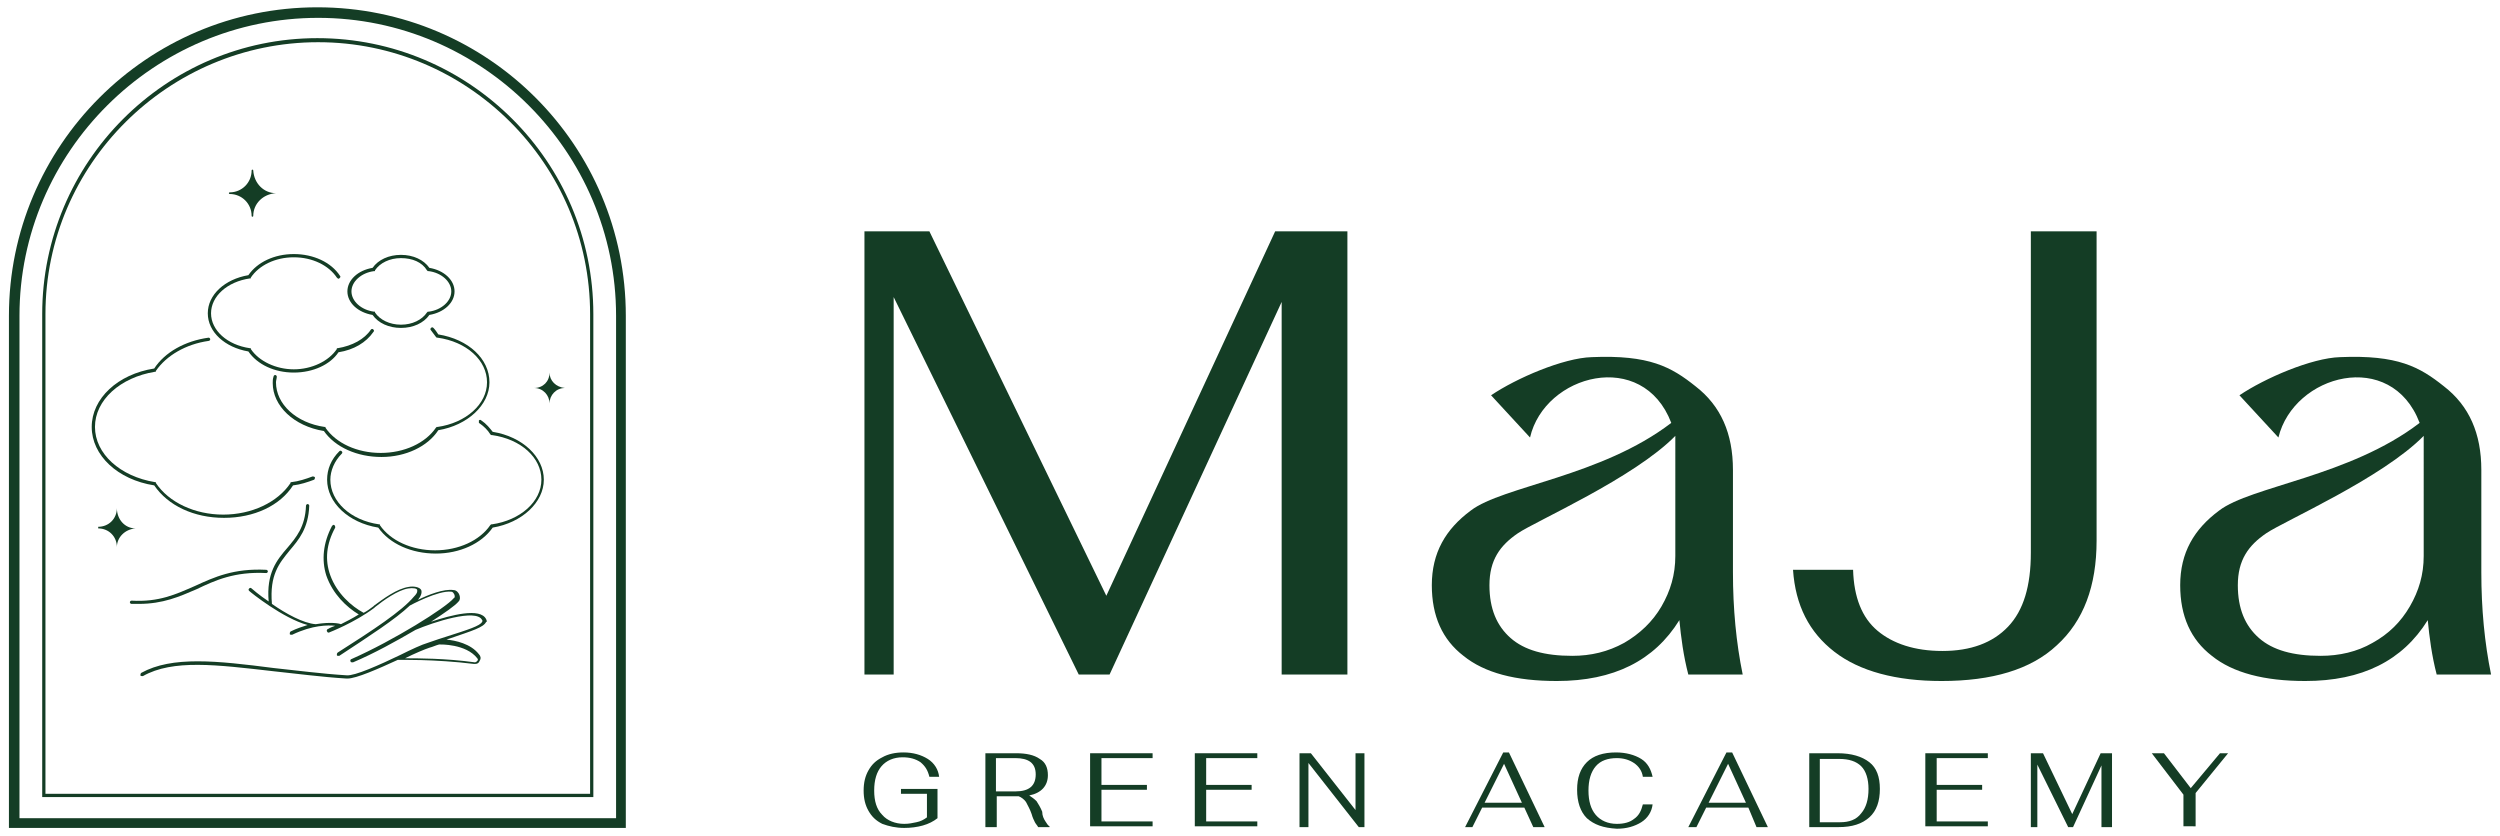
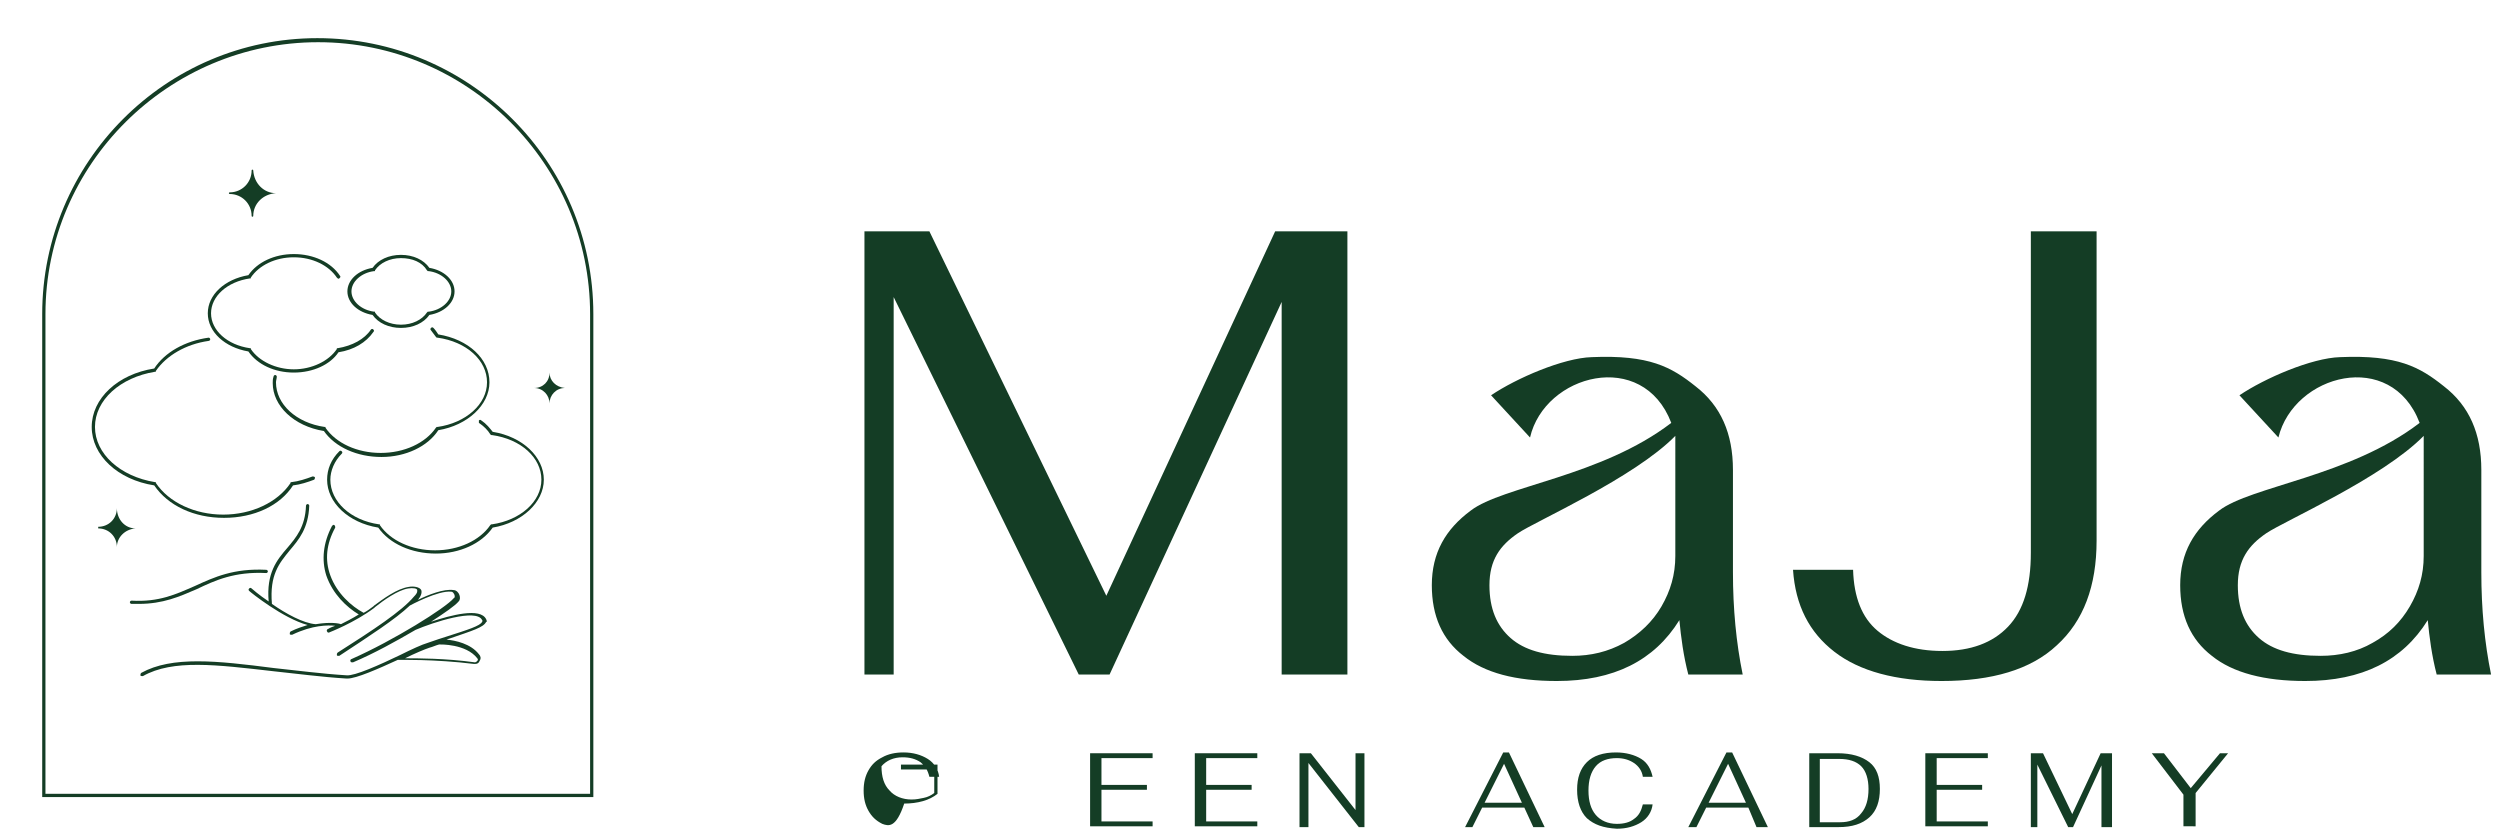
<svg xmlns="http://www.w3.org/2000/svg" version="1.1" id="Warstwa_1" x="0px" y="0px" viewBox="0 0 308 103" style="enable-background:new 0 0 308 103;" xml:space="preserve">
  <style type="text/css">
	.st0{fill:#143D25;}
</style>
  <g>
    <g>
      <polygon class="st0" points="166,28.5 166,83.1 157.9,83.1 157.9,37.2 136.7,83.1 132.9,83.1 110.1,36.6 110.1,83.1 106.5,83.1     106.5,28.5 114.5,28.5 136.3,73.4 157.1,28.5   " />
      <path class="st0" d="M180.3,80.8c-2.6-2-3.9-4.9-3.9-8.7c0-4,1.7-6.9,4.8-9.2c3.9-3,16.1-4.2,24.7-10.8l0,0    c-3.5-9.2-15.6-6-17.4,1.8l-4.8-5.2c3.1-2.1,8.9-4.6,12.4-4.7c7.1-0.3,9.8,1.2,12.8,3.6c3.1,2.4,4.6,5.8,4.6,10.3v12.6    c0,4.5,0.4,8.7,1.2,12.6h-6.7c-0.6-2.3-0.9-4.6-1.1-6.7c-3.1,5-8.1,7.5-15.1,7.5C186.7,83.9,182.9,82.9,180.3,80.8z M200.1,79.2    c1.9-1.1,3.5-2.6,4.6-4.5c1.1-1.9,1.7-3.9,1.7-6.2V53.7c-5.1,5.2-17.2,10.5-19.4,12c-2.2,1.5-3.5,3.3-3.5,6.4c0,2.9,0.9,5,2.6,6.5    c1.7,1.5,4.2,2.2,7.6,2.2C196,80.8,198.1,80.3,200.1,79.2z" />
      <path class="st0" d="M226,80.3c-3.1-2.4-4.8-5.7-5.1-10.1h7.4c0.1,3.4,1.1,5.9,3,7.5s4.6,2.5,8,2.5c3.5,0,6.2-1,8.1-3    c1.9-2,2.8-5,2.8-9.1V28.5h8.1v38.1c0,5.6-1.6,9.9-4.9,12.9c-3.2,3-8,4.4-14.2,4.4C233.6,83.9,229.1,82.7,226,80.3z" />
      <path class="st0" d="M272.5,80.8c-2.6-2-3.9-4.9-3.9-8.7c0-4,1.7-6.9,4.8-9.2c3.9-3,16.1-4.2,24.7-10.8l0,0    c-3.5-9.2-15.5-6-17.4,1.8l-4.8-5.2c3.1-2.1,8.9-4.6,12.4-4.7c7.1-0.3,9.8,1.2,12.8,3.6c3.1,2.4,4.6,5.8,4.6,10.3v12.6    c0,4.5,0.4,8.7,1.2,12.6h-6.7c-0.6-2.3-0.9-4.6-1.1-6.7c-3.1,5-8.1,7.5-15.1,7.5C279,83.9,275.1,82.9,272.5,80.8z M292.3,79.2    c2-1.1,3.5-2.6,4.6-4.5c1.1-1.9,1.7-3.9,1.7-6.2V53.7c-5.1,5.2-17.2,10.5-19.4,12c-2.2,1.5-3.5,3.3-3.5,6.4c0,2.9,0.9,5,2.6,6.5    c1.7,1.5,4.2,2.2,7.6,2.2C288.2,80.8,290.4,80.3,292.3,79.2z" />
    </g>
    <g>
      <g>
-         <path class="st0" d="M108.7,101.5c-0.8-0.4-1.3-0.9-1.7-1.6s-0.6-1.5-0.6-2.5s0.2-1.8,0.6-2.5s0.9-1.2,1.7-1.6     c0.7-0.4,1.6-0.6,2.6-0.6c1.2,0,2.2,0.3,3,0.8c0.8,0.5,1.3,1.3,1.4,2.2h-1.2c-0.2-0.8-0.5-1.3-1.1-1.8c-0.6-0.4-1.3-0.6-2.2-0.6     c-1.1,0-2,0.4-2.6,1.1c-0.6,0.7-0.9,1.7-0.9,3c0,1.3,0.3,2.3,1,3c0.6,0.7,1.6,1.1,2.7,1.1c0.6,0,1-0.1,1.5-0.2s0.9-0.3,1.3-0.6     v-2.9H111v-0.6h4.5v3.6c-0.5,0.4-1.1,0.7-1.8,0.9c-0.7,0.2-1.5,0.3-2.3,0.3C110.4,102,109.5,101.8,108.7,101.5z" />
-         <path class="st0" d="M128.8,101.2c0.2,0.3,0.3,0.5,0.5,0.6v0.1h-1.4c-0.1-0.2-0.3-0.4-0.4-0.6s-0.3-0.6-0.4-1     c-0.2-0.6-0.5-1.1-0.7-1.5c-0.2-0.3-0.6-0.6-0.9-0.7h-0.3h-2.4v3.8h-1.4v-9.1h3.8c1.2,0,2.2,0.2,2.9,0.7c0.7,0.4,1,1.1,1,2     c0,1.3-0.8,2.2-2.3,2.5c0.3,0.2,0.6,0.4,0.9,0.7c0.2,0.3,0.5,0.8,0.7,1.3C128.4,100.5,128.6,100.9,128.8,101.2z M125.1,97.5     c1.7,0,2.5-0.7,2.5-2.1c0-1.4-0.9-2-2.5-2h-2.4v4.1H125.1z" />
+         <path class="st0" d="M108.7,101.5c-0.8-0.4-1.3-0.9-1.7-1.6s-0.6-1.5-0.6-2.5s0.2-1.8,0.6-2.5s0.9-1.2,1.7-1.6     c0.7-0.4,1.6-0.6,2.6-0.6c1.2,0,2.2,0.3,3,0.8c0.8,0.5,1.3,1.3,1.4,2.2h-1.2c-0.2-0.8-0.5-1.3-1.1-1.8c-0.6-0.4-1.3-0.6-2.2-0.6     c-1.1,0-2,0.4-2.6,1.1c0,1.3,0.3,2.3,1,3c0.6,0.7,1.6,1.1,2.7,1.1c0.6,0,1-0.1,1.5-0.2s0.9-0.3,1.3-0.6     v-2.9H111v-0.6h4.5v3.6c-0.5,0.4-1.1,0.7-1.8,0.9c-0.7,0.2-1.5,0.3-2.3,0.3C110.4,102,109.5,101.8,108.7,101.5z" />
        <path class="st0" d="M134.3,92.8h7.7v0.6h-6.3v3.3h5.6v0.6h-5.6v3.9h6.3v0.6h-7.7V92.8z" />
        <path class="st0" d="M147.2,92.8h7.7v0.6h-6.3v3.3h5.6v0.6h-5.6v3.9h6.3v0.6h-7.7V92.8z" />
        <path class="st0" d="M160.1,92.8h1.4l5.5,7v-7h1.1v9.1h-0.7l-6.2-7.9v7.9h-1.1V92.8z" />
        <path class="st0" d="M187.8,99.5h-5.2l-1.2,2.4h-0.9l4.7-9.2h0.7l4.4,9.2h-1.4L187.8,99.5z M187.5,98.9l-2.2-4.8l-2.4,4.8H187.5z     " />
        <path class="st0" d="M195.5,100.8c-0.8-0.8-1.2-2-1.2-3.5c0-1.5,0.4-2.6,1.2-3.4c0.8-0.8,2-1.2,3.6-1.2c1.2,0,2.3,0.3,3.1,0.8     s1.2,1.3,1.4,2.2h-1.2c-0.1-0.7-0.5-1.3-1.1-1.7c-0.6-0.4-1.3-0.6-2.1-0.6c-1.1,0-2,0.3-2.6,1c-0.6,0.7-0.9,1.7-0.9,3     c0,1.3,0.3,2.3,0.9,3c0.6,0.7,1.5,1.1,2.6,1.1c0.9,0,1.6-0.2,2.1-0.6c0.6-0.4,0.9-1,1.1-1.8h1.2c-0.1,0.9-0.6,1.7-1.4,2.2     s-1.8,0.8-3,0.8C197.5,102,196.4,101.6,195.5,100.8z" />
        <path class="st0" d="M215.4,99.5h-5.2l-1.2,2.4H208l4.7-9.2h0.7l4.4,9.2h-1.4L215.4,99.5z M215.1,98.9l-2.2-4.8l-2.4,4.8H215.1z" />
        <path class="st0" d="M222.9,92.8h3.5c1.7,0,3,0.4,3.9,1.1c0.9,0.7,1.3,1.8,1.3,3.3c0,1.5-0.4,2.7-1.3,3.5s-2.1,1.2-3.8,1.2h-3.6     V92.8z M226.7,101.3c1.1,0,2-0.3,2.6-1.1c0.6-0.7,0.9-1.7,0.9-3c0-1.2-0.3-2.2-0.9-2.8s-1.5-0.9-2.7-0.9h-2.4v7.8L226.7,101.3     L226.7,101.3z" />
        <path class="st0" d="M237.2,92.8h7.7v0.6h-6.3v3.3h5.6v0.6h-5.6v3.9h6.3v0.6h-7.7V92.8z" />
        <path class="st0" d="M260.2,92.8v9.1h-1.3v-7.6l-3.5,7.6h-0.6l-3.8-7.7v7.7h-0.8v-9.1h1.5l3.6,7.5l3.5-7.5H260.2z" />
        <path class="st0" d="M269,97.9l-3.9-5.1h1.5l3.3,4.3l3.6-4.3h1l-4,4.9v4.1H269L269,97.9L269,97.9z" />
      </g>
    </g>
    <g>
      <path class="st0" d="M73.1,98.2H5.2V38.7c0-18.7,15.2-34,33.9-34s34,15.2,34,34L73.1,98.2L73.1,98.2z M5.6,97.8h67.1V38.7    c0-18.5-15.1-33.5-33.5-33.5S5.6,20.2,5.6,38.7V97.8z" />
-       <path class="st0" d="M77.1,102H1.1V38.9c0-20.9,17-38,38-38s38,17,38,38L77.1,102L77.1,102z M2.4,100.8h73.5V38.9    c0-20.2-16.5-36.7-36.7-36.7S2.4,18.7,2.4,38.9C2.4,38.9,2.4,100.8,2.4,100.8z" />
      <g>
        <g>
          <path class="st0" d="M69.6,47.8C69.6,47.8,69.6,47.8,69.6,47.8c-1.1,0-1.9,0.9-1.9,1.9c0,0,0,0,0,0c0,0,0,0,0,0      c0-1-0.8-1.9-1.9-1.9c0,0,0,0,0,0s0,0,0,0c1.1,0,1.9-0.8,1.9-1.9c0,0,0,0,0,0c0,0,0,0,0,0C67.7,46.9,68.5,47.7,69.6,47.8      C69.6,47.7,69.6,47.8,69.6,47.8z" />
        </g>
        <g>
          <path class="st0" d="M34,23.8C34,23.9,34,23.9,34,23.8c-1.6,0.1-2.8,1.3-2.8,2.8c0,0,0,0.1-0.1,0.1c0,0-0.1,0-0.1-0.1      c0-1.5-1.2-2.7-2.7-2.7c0,0-0.1,0-0.1-0.1c0,0,0-0.1,0.1-0.1c1.5,0,2.7-1.2,2.7-2.7c0,0,0-0.1,0.1-0.1c0,0,0.1,0,0.1,0.1      C31.3,22.6,32.5,23.8,34,23.8C34,23.8,34,23.8,34,23.8z" />
        </g>
        <g>
          <path class="st0" d="M27.6,63.8c-3.7,0-6.9-1.5-8.6-4c-4.5-0.7-7.7-3.7-7.7-7.2c0-3.5,3.2-6.5,7.7-7.2c1.3-2,3.8-3.4,6.7-3.8      c0.1,0,0.2,0.1,0.2,0.2c0,0.1-0.1,0.2-0.2,0.2c-2.8,0.4-5.2,1.8-6.5,3.7l0,0.1l-0.1,0c-4.3,0.7-7.4,3.5-7.4,6.8      c0,3.3,3.1,6.1,7.4,6.8l0.1,0l0,0.1c1.6,2.4,4.8,3.9,8.3,3.9c3.5,0,6.7-1.5,8.3-3.9l0-0.1l0.1,0c0.9-0.1,1.8-0.4,2.6-0.7      c0.1,0,0.2,0,0.3,0.1c0,0.1,0,0.2-0.1,0.3c-0.8,0.3-1.7,0.6-2.6,0.7C34.5,62.3,31.3,63.8,27.6,63.8z" />
        </g>
        <g>
          <path class="st0" d="M53.7,68.2c-3,0-5.7-1.2-7.1-3.2c-3.7-0.6-6.3-3.1-6.3-5.9c0-1.3,0.5-2.5,1.5-3.5c0.1-0.1,0.2-0.1,0.3,0      c0.1,0.1,0.1,0.2,0,0.3c-0.9,0.9-1.4,2.1-1.4,3.2c0,2.7,2.5,5,6,5.5l0.1,0l0,0.1c1.3,1.9,3.9,3.1,6.8,3.1s5.5-1.2,6.8-3.1      l0.1-0.1l0.1,0c3.5-0.5,6.1-2.8,6.1-5.5c0-2.7-2.5-5-6.1-5.5l-0.1,0l-0.1-0.1c-0.3-0.5-0.8-1-1.4-1.4C59,52,59,51.9,59,51.8      c0.1-0.1,0.2-0.1,0.3,0c0.6,0.4,1,0.9,1.4,1.4c3.7,0.6,6.3,3.1,6.3,5.9s-2.7,5.3-6.3,5.9C59.3,67,56.6,68.2,53.7,68.2z" />
        </g>
        <g>
          <path class="st0" d="M47,56.3c-3,0-5.7-1.2-7.1-3.2c-3.7-0.6-6.3-3.1-6.3-5.9c0-0.3,0-0.5,0.1-0.8c0-0.1,0.1-0.2,0.2-0.2      c0.1,0,0.2,0.1,0.2,0.2c0,0.2-0.1,0.5-0.1,0.7c0,2.7,2.5,5,6,5.5l0.1,0l0,0.1c1.3,1.9,3.9,3.1,6.8,3.1s5.5-1.2,6.8-3.1l0.1-0.1      l0.1,0c3.5-0.5,6.1-2.8,6.1-5.5c0-2.7-2.5-5-6.1-5.5l-0.1,0l-0.1-0.1c-0.2-0.3-0.4-0.5-0.6-0.8c-0.1-0.1-0.1-0.2,0-0.3      s0.2-0.1,0.3,0c0.2,0.2,0.4,0.5,0.6,0.8c3.7,0.6,6.3,3,6.3,5.9c0,2.8-2.7,5.3-6.3,5.9C52.7,55,50,56.3,47,56.3z" />
        </g>
        <g>
          <path class="st0" d="M36.2,45.9c-2.4,0-4.5-1-5.6-2.6c-2.9-0.5-5-2.4-5-4.7s2.1-4.2,5-4.7c1.1-1.6,3.2-2.6,5.6-2.6      c2.4,0,4.6,1,5.7,2.7c0.1,0.1,0,0.2-0.1,0.3c-0.1,0.1-0.2,0-0.3-0.1c-1-1.5-3-2.5-5.3-2.5s-4.3,1-5.3,2.5l0,0.1l-0.1,0      C28,34.7,26,36.5,26,38.6s2,3.9,4.8,4.3l0.1,0l0,0.1c1,1.5,3.1,2.5,5.3,2.5s4.3-1,5.3-2.5l0-0.1l0.1,0c1.8-0.3,3.3-1.1,4.1-2.3      c0.1-0.1,0.2-0.1,0.3,0s0.1,0.2,0,0.3c-0.9,1.3-2.4,2.2-4.3,2.5C40.7,44.9,38.6,45.9,36.2,45.9z" />
        </g>
        <path class="st0" d="M59.9,76.3c-0.7-1.5-4.4-0.5-6.8,0.3c1.7-1.1,3-2,3.4-2.5c0.2-0.2,0.2-0.5,0.1-0.8c-0.1-0.3-0.4-0.6-0.7-0.6     c-1.2-0.2-3.2,0.6-4.4,1.2c0.4-0.5,0.5-0.9,0.4-1.2c-0.2-0.4-1-0.5-1.5-0.4c-1.5,0.2-3.2,1.5-4.3,2.3l-0.1,0.1     c-0.4,0.3-0.8,0.6-1.2,0.8c-1.5-0.8-3.3-2.4-4.1-4.6C40,69,40.2,67,41.3,65c0-0.1,0-0.2-0.1-0.3c-0.1-0.1-0.2,0-0.3,0.1     c-1.1,2.1-1.3,4.2-0.7,6.1c0.8,2.3,2.5,3.9,4,4.8c-0.8,0.5-1.6,0.9-2.2,1.2l0,0c-0.2-0.1-1.3-0.3-3.1,0h0c0,0,0,0,0,0     c-1.5-0.1-3.7-1.3-5.4-2.5c0,0,0,0,0,0c-0.3-3.6,0.9-5,2.2-6.6c1.1-1.3,2.3-2.7,2.4-5.5c0-0.1-0.1-0.2-0.2-0.2     c-0.1,0-0.2,0.1-0.2,0.2c-0.1,2.6-1.2,3.9-2.3,5.2c-1.3,1.5-2.6,3.1-2.3,6.6c-1.2-0.8-2.1-1.6-2.1-1.6c-0.1-0.1-0.2-0.1-0.3,0     c-0.1,0.1-0.1,0.2,0,0.3c0.2,0.2,4.2,3.4,7.2,4.2c-0.6,0.2-1.3,0.4-2.1,0.8c-0.1,0.1-0.1,0.2-0.1,0.3c0,0.1,0.1,0.1,0.2,0.1     c0,0,0.1,0,0.1,0c2.5-1.2,4.4-1.2,5.3-1.1c-0.6,0.2-0.9,0.4-0.9,0.4c-0.1,0-0.2,0.2-0.1,0.3c0,0.1,0.2,0.2,0.3,0.1     c0,0,3.1-1.2,5.5-3l0.1-0.1c1-0.8,2.8-2.1,4.1-2.3c0.6-0.1,1.1,0,1.1,0.2c0,0.1,0.1,0.3-0.4,0.8c-1.5,1.8-5,4.1-9.4,6.9     c-0.1,0.1-0.1,0.2-0.1,0.3c0,0.1,0.1,0.1,0.2,0.1c0,0,0.1,0,0.1,0c3.8-2.5,6.9-4.5,8.7-6.2c0,0,0,0,0,0c0,0,3.5-1.9,5.1-1.7     c0.2,0,0.3,0.2,0.4,0.4c0,0.1,0.1,0.3-0.1,0.4c-1,1.2-7.4,5.2-12.6,7.5c-0.1,0-0.2,0.2-0.1,0.3c0,0.1,0.1,0.1,0.2,0.1     c0,0,0,0,0.1,0c2.6-1.1,5.3-2.6,7.7-4c0,0,0,0,0,0c2.1-0.9,7.5-2.7,8.2-1.2c0.1,0.1,0,0.2,0,0.2c-0.2,0.5-1.8,1-4.3,1.8     c-0.7,0.2-1.5,0.5-2.4,0.8c-0.7,0.2-2,0.8-3.4,1.5c-2.5,1.2-5.6,2.6-6.6,2.5c-3.2-0.2-6.1-0.6-9-0.9c-7-0.9-12.5-1.5-16.3,0.6     c-0.1,0.1-0.1,0.2-0.1,0.3s0.2,0.1,0.3,0.1c3.7-2.1,9.1-1.4,16.1-0.6c2.9,0.3,5.8,0.7,9,0.9h0.1c1.1,0,3.8-1.2,6.2-2.3     c0,0,0,0,0,0c0,0,4.6-0.1,9.4,0.5c0,0,0.1,0,0.1,0c0.3,0,0.5-0.1,0.6-0.4c0.2-0.3,0.1-0.6-0.1-0.8c-1-1.3-2.9-1.7-4-1.8     c0.1,0,0.2-0.1,0.3-0.1c2.9-1,4.3-1.4,4.6-2.1C60,76.7,60,76.5,59.9,76.3z M58.8,81.1c0.1,0.1,0.1,0.3,0,0.3c0,0-0.1,0.2-0.3,0.2     c-3.6-0.5-7.1-0.5-8.6-0.5c1.2-0.6,2.4-1.1,3-1.3c0.4-0.1,0.8-0.3,1.2-0.4c0,0,0.1,0,0.1,0C54.2,79.4,57.4,79.3,58.8,81.1z" />
        <path class="st0" d="M17.1,74.4c-0.3,0-0.6,0-0.9,0c-0.1,0-0.2-0.1-0.2-0.2s0.1-0.2,0.2-0.2c3.4,0.2,5.5-0.8,7.8-1.8     c2.4-1.1,4.8-2.2,8.8-2c0.1,0,0.2,0.1,0.2,0.2c0,0.1-0.1,0.2-0.2,0.2c-3.9-0.2-6.3,0.9-8.6,2C22.1,73.5,20.1,74.4,17.1,74.4z" />
        <g>
          <path class="st0" d="M49.4,40.4c-1.5,0-2.8-0.6-3.5-1.6c-1.8-0.3-3.1-1.5-3.1-2.9s1.3-2.6,3.1-2.9c0.7-1,2-1.6,3.5-1.6      c1.5,0,2.8,0.6,3.5,1.6c1.8,0.3,3.1,1.5,3.1,2.9s-1.3,2.6-3.1,2.9C52.2,39.8,50.9,40.4,49.4,40.4z M49.4,31.8      c-1.4,0-2.6,0.6-3.2,1.5l0,0.1l-0.1,0c-1.6,0.2-2.8,1.3-2.8,2.5s1.2,2.3,2.8,2.5l0.1,0l0,0.1c0.6,0.9,1.8,1.5,3.2,1.5      c1.4,0,2.6-0.6,3.2-1.5l0.1-0.1l0.1,0c1.6-0.2,2.8-1.3,2.8-2.5s-1.2-2.3-2.8-2.5l-0.1,0l-0.1-0.1C52,32.3,50.8,31.8,49.4,31.8z" />
        </g>
        <g>
          <path class="st0" d="M16.7,65.1C16.7,65.1,16.7,65.2,16.7,65.1c-1.3,0.1-2.3,1.1-2.3,2.3c0,0,0,0.1,0,0.1c0,0,0,0,0-0.1      c0-1.3-1-2.3-2.3-2.3c0,0,0,0,0-0.1c0,0,0-0.1,0-0.1c1.3,0,2.3-1,2.3-2.3c0,0,0-0.1,0-0.1c0,0,0,0,0,0.1      C14.4,64,15.4,65.1,16.7,65.1C16.7,65.1,16.7,65.1,16.7,65.1z" />
        </g>
      </g>
    </g>
  </g>
</svg>